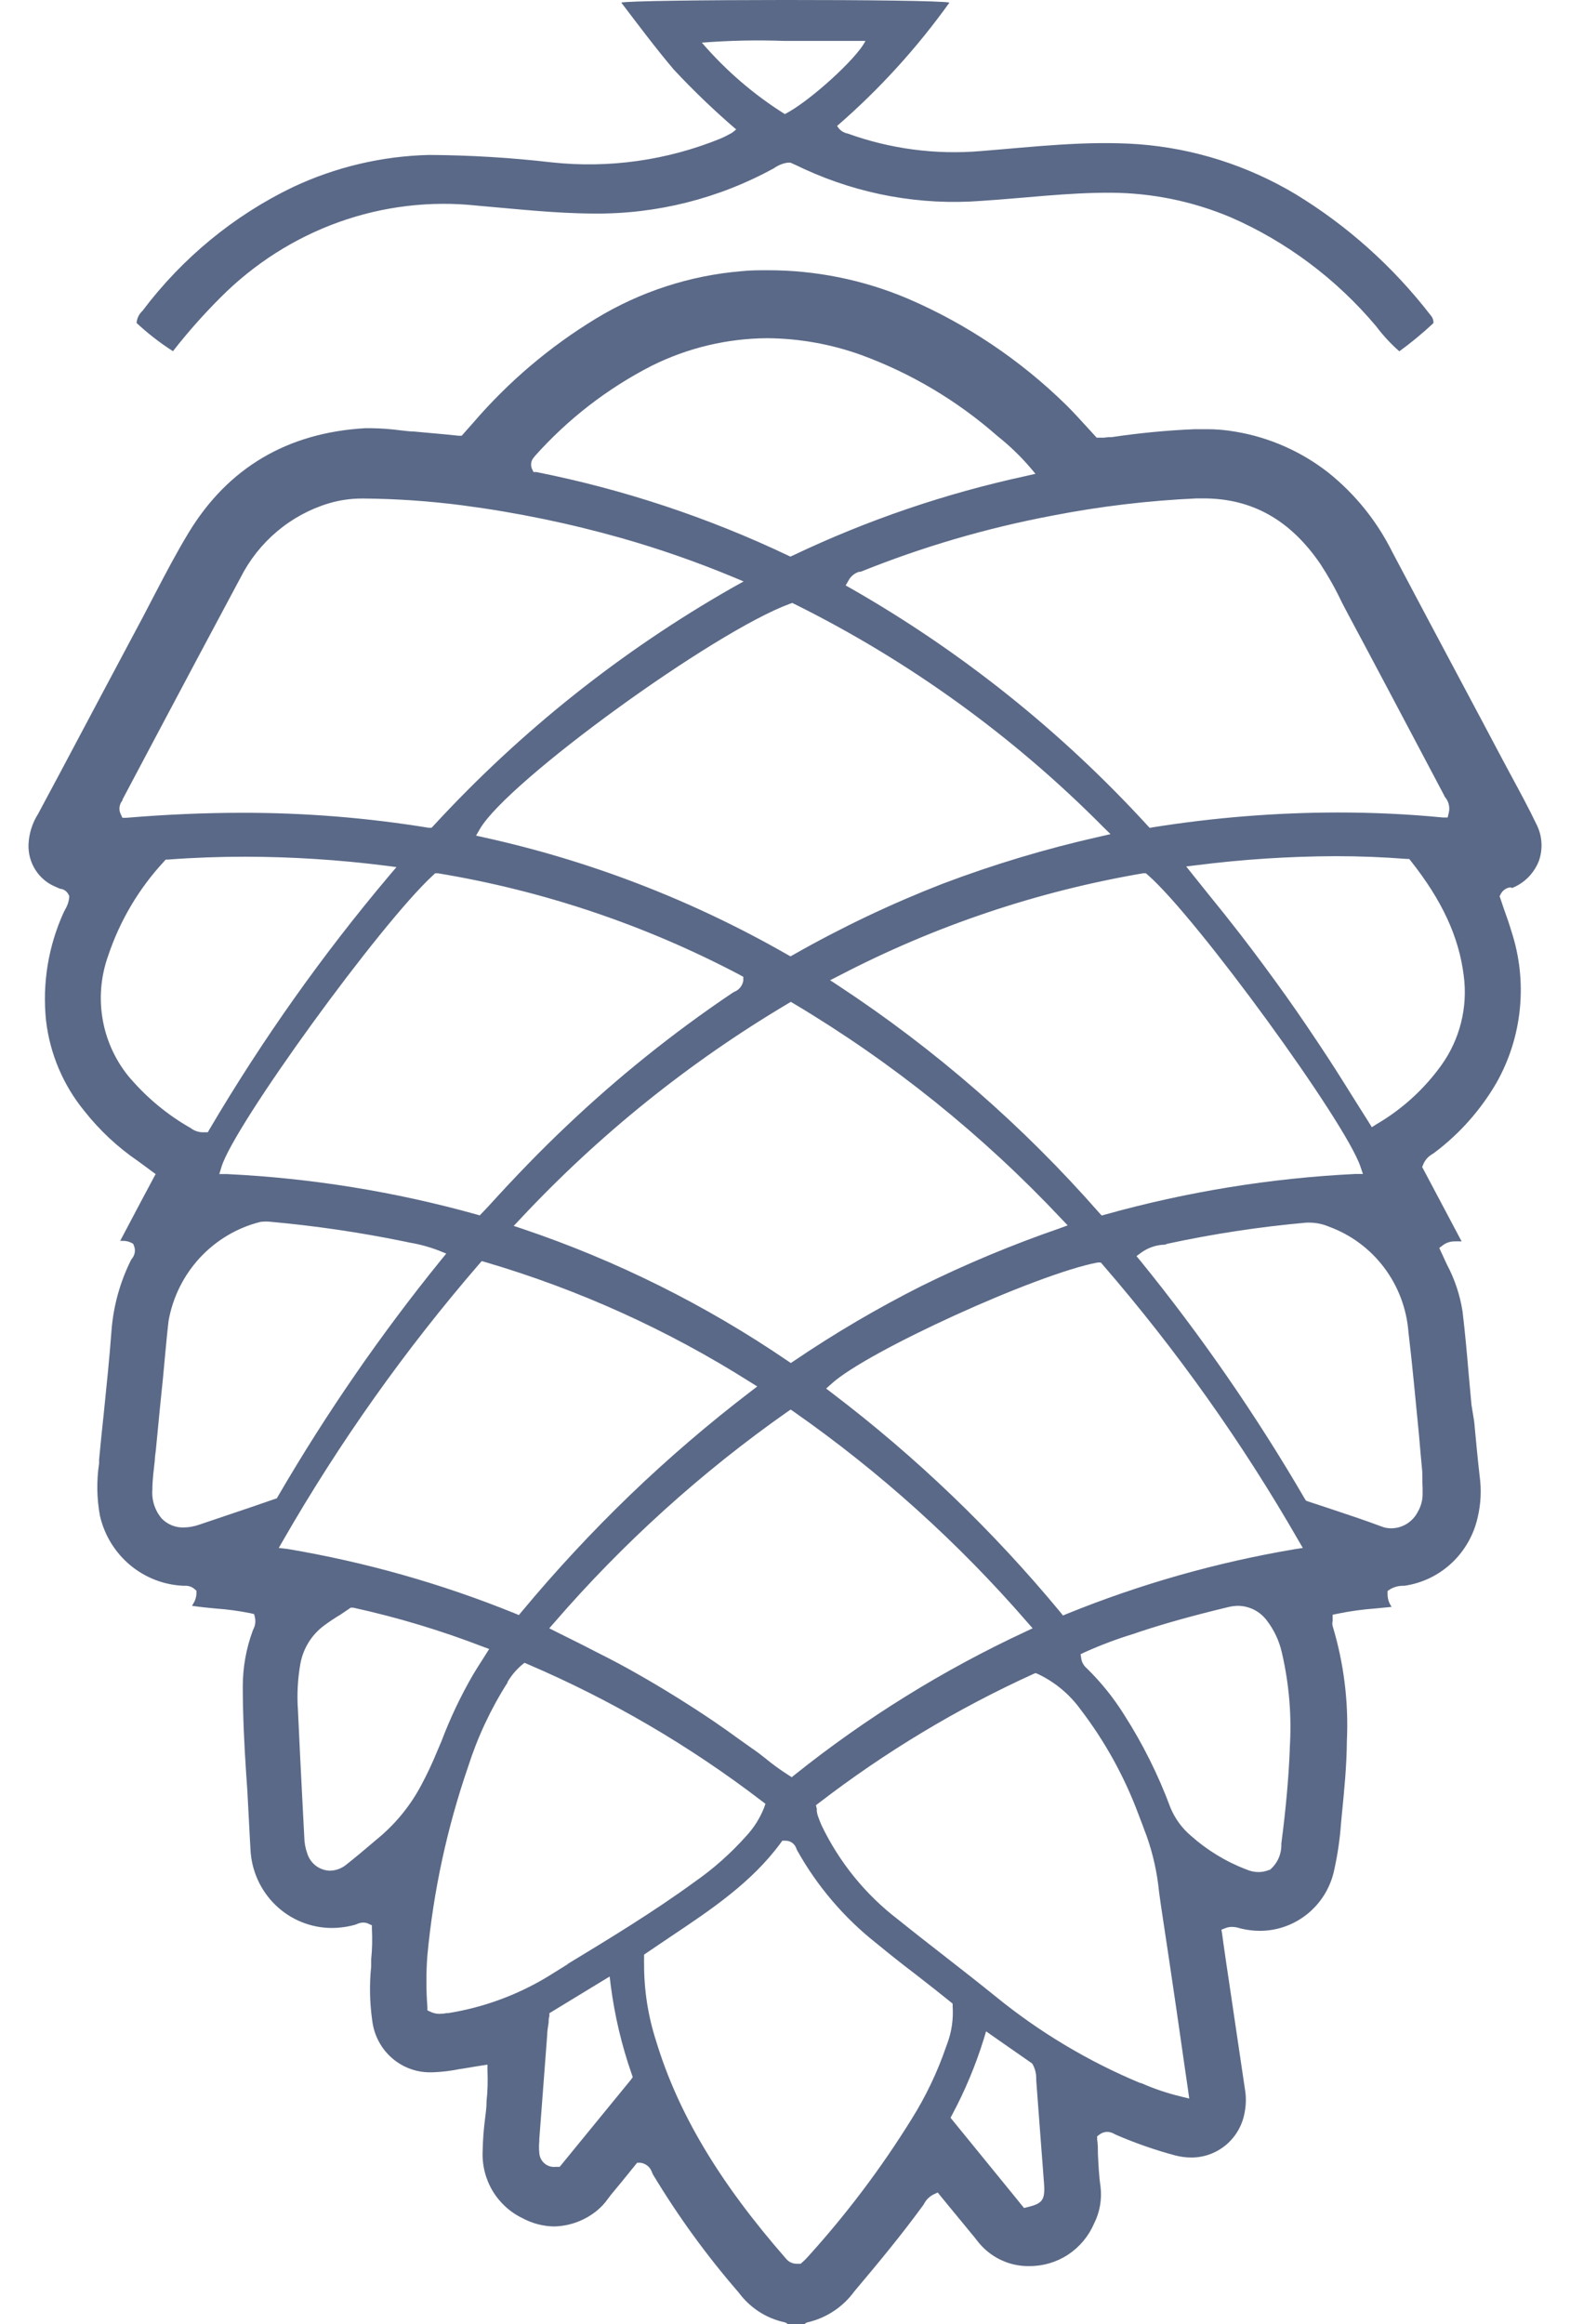
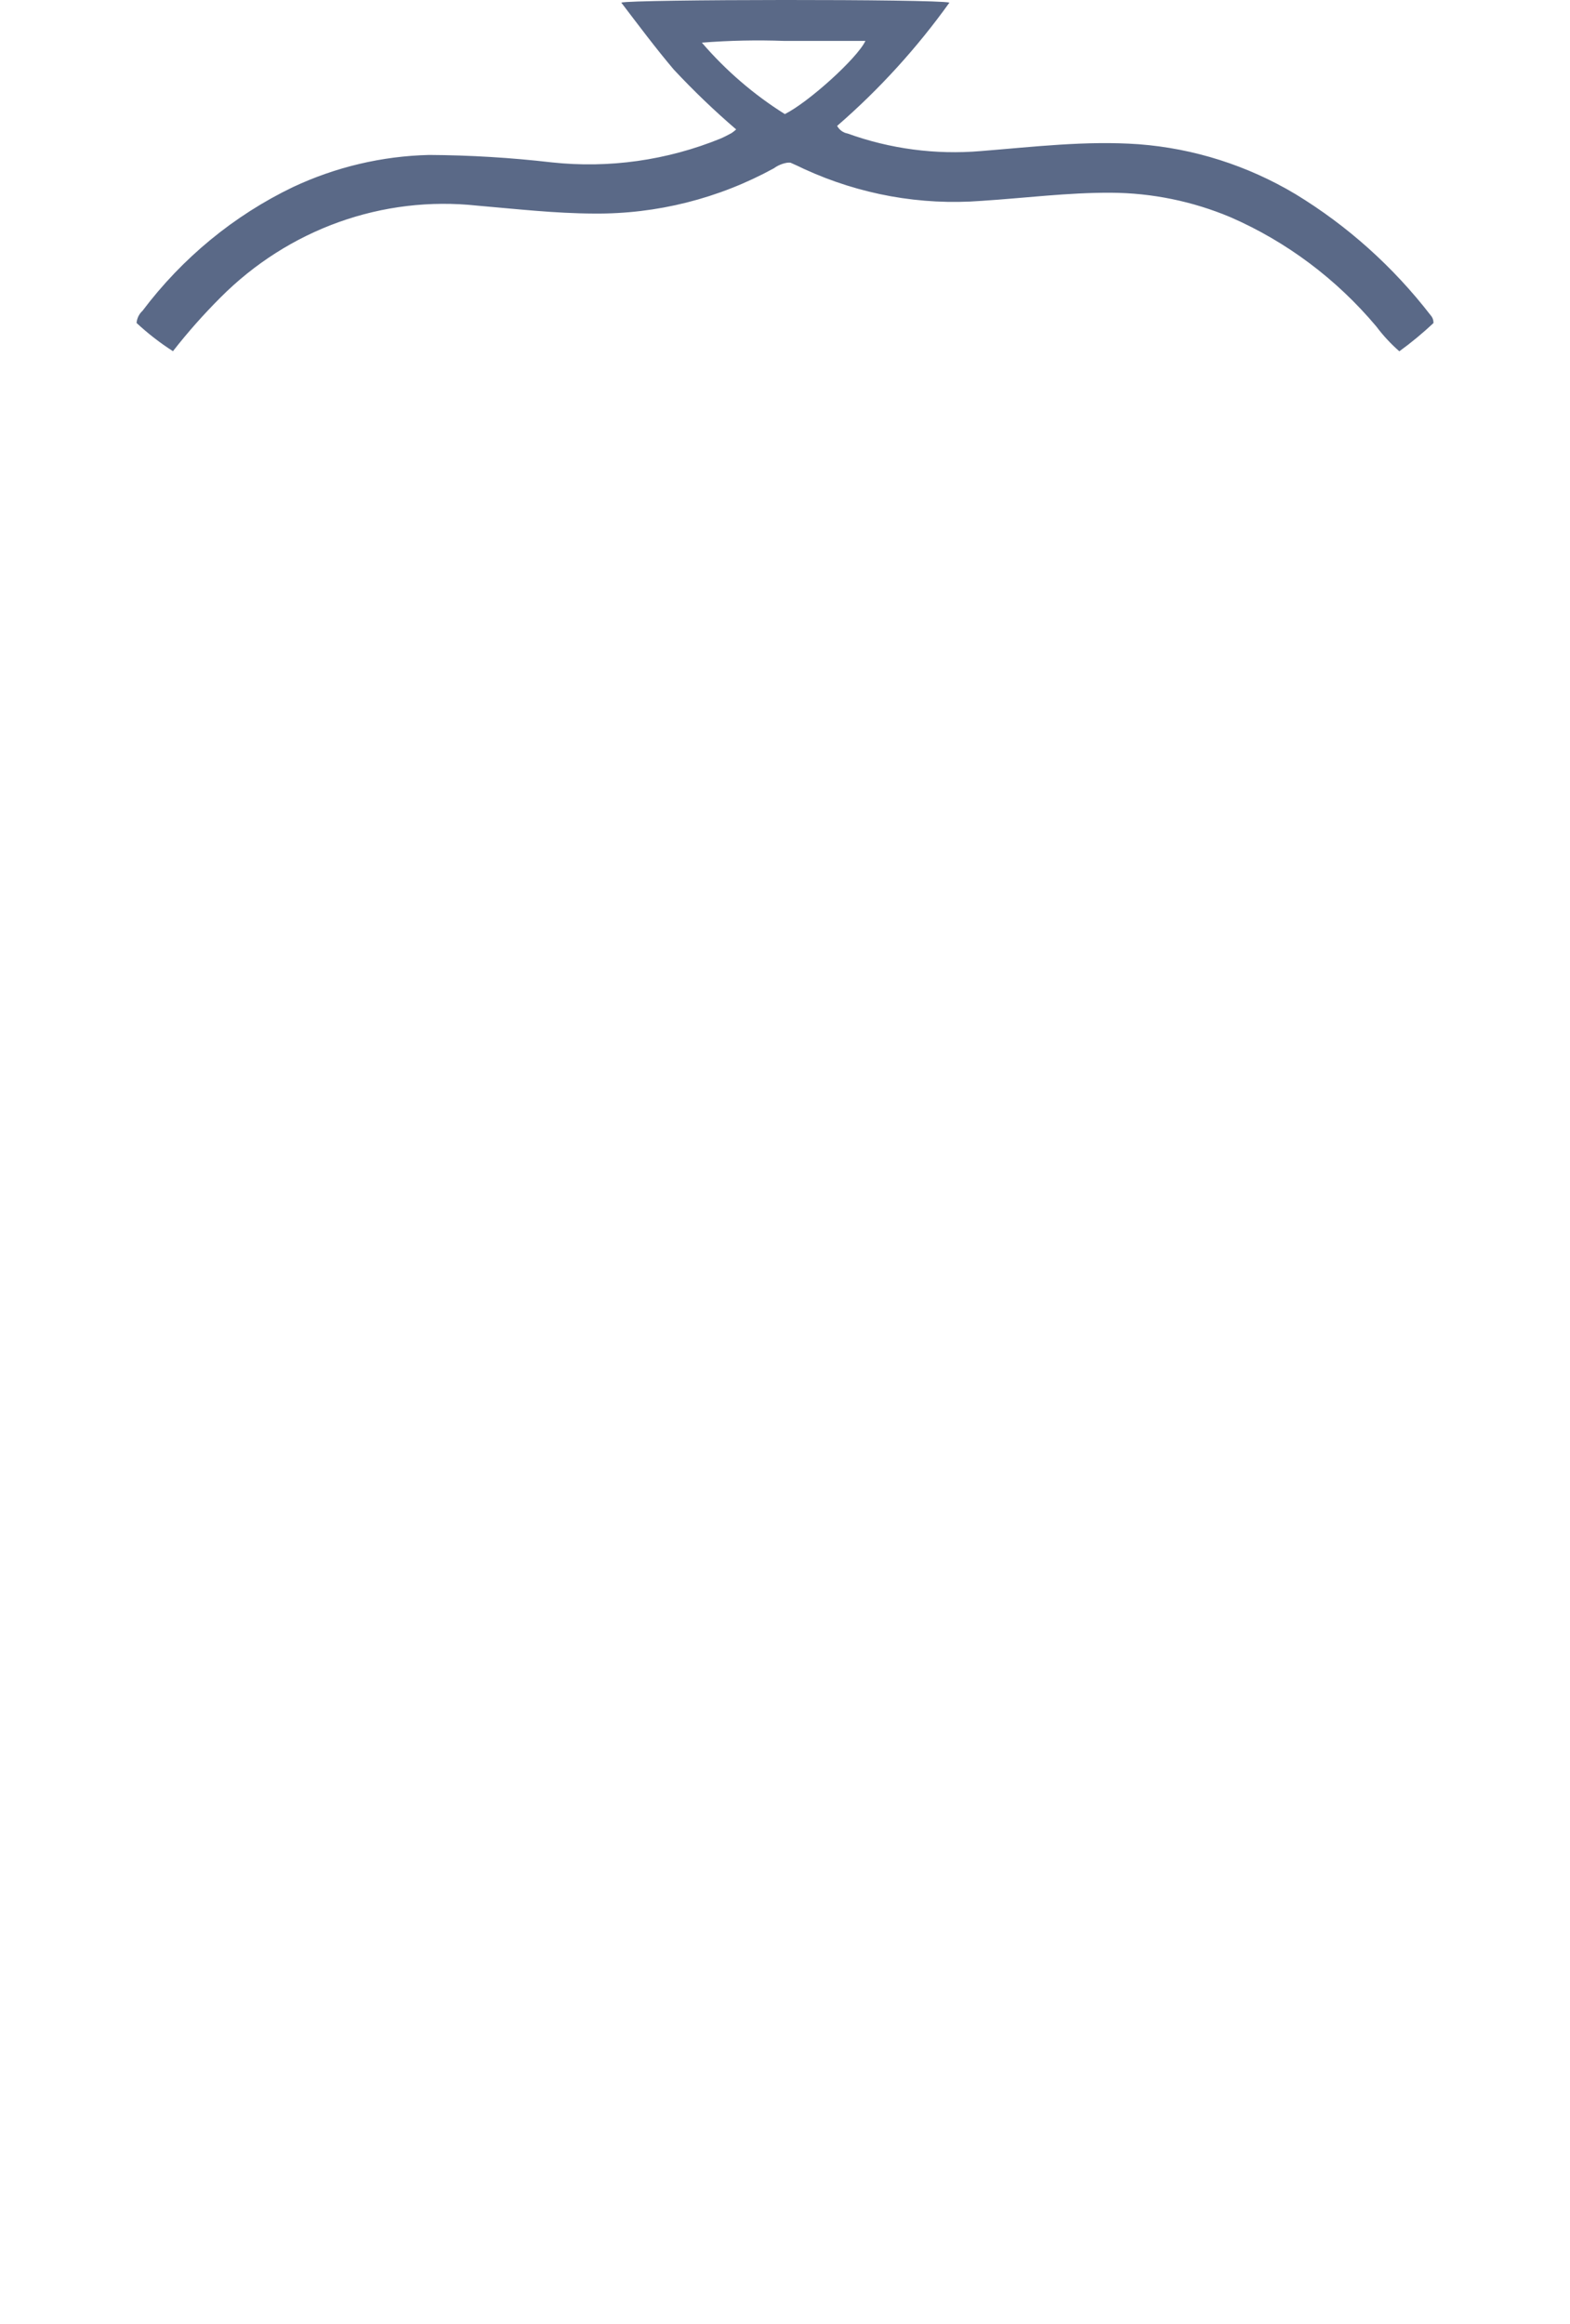
<svg xmlns="http://www.w3.org/2000/svg" width="50" height="74" viewBox="0 0 50 74" fill="none">
  <path d="M7.024 9.471C8.094 8.396 9.381 7.577 10.792 7.071C12.203 6.566 13.704 6.387 15.19 6.547C16.432 6.653 17.67 6.796 18.919 6.8C20.915 6.819 22.884 6.324 24.647 5.358C24.776 5.264 24.925 5.203 25.081 5.18C25.112 5.178 25.143 5.178 25.174 5.18C25.319 5.245 25.468 5.31 25.611 5.382C27.383 6.196 29.322 6.545 31.256 6.396C32.631 6.308 33.998 6.13 35.379 6.137C36.688 6.143 37.983 6.409 39.194 6.919C40.976 7.697 42.562 8.885 43.83 10.393C44.047 10.683 44.294 10.949 44.565 11.186C44.945 10.91 45.307 10.61 45.651 10.288C45.653 10.242 45.646 10.196 45.631 10.153C45.615 10.111 45.592 10.072 45.561 10.038C44.367 8.492 42.908 7.185 41.257 6.181C39.731 5.27 38.025 4.727 36.267 4.593C34.581 4.473 32.906 4.678 31.23 4.811C29.795 4.932 28.351 4.742 26.992 4.251C26.922 4.239 26.857 4.21 26.799 4.168C26.742 4.126 26.695 4.072 26.66 4.009C27.998 2.85 29.198 1.532 30.237 0.083C29.806 -0.033 20.127 -0.023 19.786 0.083C20.339 0.808 20.876 1.528 21.458 2.215C22.086 2.888 22.749 3.524 23.445 4.121C23.399 4.163 23.35 4.202 23.299 4.237C23.184 4.299 23.068 4.36 22.948 4.412C21.24 5.107 19.394 5.367 17.568 5.17C16.271 5.02 14.968 4.941 13.664 4.934C12.165 4.97 10.69 5.318 9.326 5.959C7.45 6.862 5.808 8.212 4.538 9.898C4.429 9.997 4.362 10.135 4.349 10.284C4.709 10.618 5.097 10.919 5.508 11.183C5.979 10.58 6.485 10.009 7.024 9.471ZM22.352 1.358C23.227 1.289 24.105 1.271 24.982 1.303C25.829 1.303 26.68 1.303 27.561 1.303C27.296 1.86 25.747 3.257 24.995 3.633C24.009 3.015 23.118 2.248 22.352 1.358Z" fill="#5A6987" />
-   <path d="M48.158 28.275C48.351 28.197 48.526 28.081 48.673 27.932C48.819 27.783 48.934 27.606 49.01 27.411C49.076 27.222 49.103 27.022 49.09 26.822C49.077 26.622 49.023 26.427 48.933 26.249C48.689 25.739 48.416 25.236 48.148 24.74L47.848 24.18C47.447 23.42 47.043 22.663 46.639 21.904C45.87 20.463 45.104 19.02 44.34 17.576C43.85 16.591 43.153 15.726 42.296 15.043C41.436 14.373 40.425 13.927 39.354 13.747C39.045 13.692 38.732 13.665 38.419 13.666C38.295 13.666 38.175 13.666 38.051 13.666C37.166 13.703 36.282 13.788 35.406 13.919C35.332 13.919 35.259 13.919 35.169 13.936H35.011H34.925L34.868 13.872L34.601 13.581C34.397 13.358 34.19 13.129 33.966 12.906C32.498 11.465 30.779 10.311 28.896 9.503C27.484 8.907 25.969 8.602 24.44 8.605C24.169 8.605 23.892 8.605 23.618 8.635C21.977 8.77 20.39 9.287 18.979 10.144C17.512 11.035 16.193 12.154 15.071 13.46L14.87 13.686L14.764 13.807L14.703 13.875H14.61L14.179 13.831L13.177 13.74C13.027 13.74 12.88 13.713 12.729 13.7C12.434 13.661 12.136 13.64 11.838 13.635C11.767 13.635 11.697 13.635 11.627 13.635C9.152 13.777 7.258 14.898 6.006 16.964C5.628 17.586 5.284 18.244 4.95 18.882L4.556 19.638C3.681 21.279 2.807 22.922 1.934 24.568L1.212 25.918C1.03 26.204 0.926 26.534 0.909 26.874C0.895 27.166 0.972 27.456 1.13 27.702C1.287 27.948 1.517 28.138 1.787 28.244C1.834 28.268 1.882 28.288 1.931 28.305H1.954C2.004 28.316 2.05 28.338 2.09 28.37C2.13 28.401 2.162 28.442 2.184 28.488L2.205 28.528V28.575C2.191 28.708 2.149 28.836 2.081 28.95L2.031 29.045C1.539 30.123 1.344 31.315 1.466 32.495C1.59 33.556 2.014 34.557 2.689 35.379C3.172 35.991 3.744 36.526 4.386 36.965L4.673 37.175L4.827 37.29L4.957 37.384L4.88 37.526L4.459 38.316L3.828 39.511H3.891C3.994 39.506 4.097 39.528 4.189 39.575L4.242 39.606L4.265 39.663C4.294 39.732 4.303 39.808 4.291 39.882C4.279 39.956 4.247 40.025 4.199 40.082C4.186 40.099 4.174 40.117 4.165 40.136C3.82 40.833 3.611 41.59 3.551 42.368C3.487 43.242 3.394 44.127 3.307 44.984C3.253 45.48 3.203 45.98 3.156 46.477V46.598C3.072 47.151 3.081 47.715 3.183 48.266C3.325 48.882 3.663 49.434 4.146 49.837C4.629 50.24 5.23 50.471 5.855 50.494H5.885C5.997 50.487 6.107 50.523 6.193 50.596L6.256 50.65V50.734C6.253 50.855 6.216 50.971 6.149 51.072L6.116 51.132C6.36 51.169 6.614 51.193 6.857 51.217C7.235 51.243 7.611 51.294 7.983 51.369L8.093 51.396L8.12 51.507C8.147 51.635 8.128 51.767 8.066 51.882C8.058 51.898 8.052 51.915 8.046 51.933C7.839 52.495 7.733 53.091 7.732 53.692C7.732 54.617 7.779 55.555 7.839 56.467L7.876 57C7.896 57.338 7.913 57.676 7.93 58.013C7.946 58.351 7.96 58.587 7.976 58.874C8.004 59.55 8.289 60.189 8.771 60.657C9.253 61.126 9.896 61.388 10.565 61.39C10.816 61.389 11.065 61.355 11.306 61.288L11.353 61.271C11.42 61.238 11.493 61.22 11.567 61.217C11.63 61.217 11.692 61.232 11.747 61.261L11.844 61.305V61.413C11.861 61.74 11.854 62.067 11.821 62.392V62.612C11.762 63.185 11.773 63.763 11.854 64.334C11.909 64.802 12.136 65.233 12.491 65.539C12.846 65.845 13.302 66.004 13.768 65.985H13.795C14.078 65.974 14.359 65.94 14.637 65.883L14.814 65.856L15.114 65.806L15.325 65.772L15.525 65.742V65.944C15.539 66.267 15.529 66.591 15.495 66.913V66.954C15.495 67.133 15.462 67.308 15.445 67.484C15.402 67.82 15.377 68.158 15.371 68.497C15.351 68.941 15.461 69.381 15.688 69.761C15.916 70.141 16.249 70.445 16.647 70.634C16.956 70.8 17.3 70.889 17.649 70.894C18.148 70.882 18.628 70.704 19.015 70.387C19.152 70.274 19.272 70.142 19.373 69.996C19.426 69.925 19.48 69.854 19.54 69.786C19.703 69.591 19.863 69.395 20.021 69.199L20.231 68.939L20.291 68.865H20.388C20.474 68.874 20.556 68.908 20.623 68.963C20.69 69.018 20.74 69.092 20.766 69.175L20.793 69.236C21.594 70.567 22.508 71.826 23.525 72.997C23.879 73.479 24.394 73.815 24.974 73.943C25.015 73.952 25.053 73.972 25.085 74H25.626C25.655 73.971 25.692 73.951 25.733 73.943C26.325 73.804 26.849 73.455 27.209 72.96C27.971 72.055 28.712 71.164 29.407 70.208L29.44 70.151C29.509 70.03 29.613 69.932 29.737 69.871L29.864 69.813L29.951 69.921L30.228 70.259L30.84 71.002L30.9 71.076C30.977 71.167 31.053 71.258 31.124 71.353C31.321 71.609 31.574 71.816 31.864 71.955C32.154 72.095 32.472 72.164 32.794 72.156C33.228 72.157 33.653 72.03 34.017 71.79C34.38 71.55 34.667 71.208 34.841 70.806C35.026 70.441 35.098 70.028 35.048 69.621C34.998 69.283 34.981 68.912 34.965 68.568C34.965 68.419 34.965 68.27 34.941 68.125V68.024L35.022 67.963C35.091 67.911 35.175 67.883 35.262 67.882C35.347 67.885 35.43 67.91 35.502 67.956L35.546 67.977C36.156 68.241 36.785 68.46 37.426 68.632C37.592 68.675 37.763 68.698 37.934 68.699C38.346 68.702 38.745 68.555 39.059 68.286C39.373 68.016 39.58 67.642 39.644 67.231C39.688 66.99 39.688 66.742 39.644 66.501C39.468 65.32 39.294 64.139 39.12 62.959L39.053 62.511L38.963 61.886L38.923 61.592L38.899 61.444L39.04 61.39C39.102 61.366 39.167 61.355 39.233 61.356C39.316 61.357 39.398 61.371 39.477 61.396L39.541 61.413C39.73 61.457 39.924 61.48 40.119 61.481C40.676 61.482 41.216 61.288 41.649 60.934C42.081 60.579 42.38 60.084 42.493 59.533C42.6 59.05 42.671 58.56 42.707 58.067L42.727 57.848C42.814 56.987 42.888 56.214 42.894 55.434C42.952 54.197 42.798 52.959 42.44 51.774C42.428 51.722 42.428 51.667 42.44 51.615C42.442 51.598 42.442 51.581 42.44 51.565V51.416L42.584 51.386C42.984 51.303 43.389 51.247 43.796 51.217L44.317 51.166L44.3 51.136C44.225 51.021 44.187 50.885 44.19 50.748V50.66L44.264 50.609C44.385 50.536 44.523 50.497 44.664 50.494H44.725C45.289 50.413 45.815 50.16 46.233 49.768C46.65 49.377 46.94 48.865 47.063 48.303C47.162 47.878 47.182 47.439 47.123 47.007C47.056 46.426 47.003 45.835 46.949 45.268L46.862 44.731C46.832 44.417 46.806 44.103 46.776 43.786C46.719 43.11 46.659 42.435 46.578 41.76C46.497 41.239 46.33 40.736 46.084 40.271C46.041 40.18 45.997 40.089 45.957 39.997L45.9 39.876L45.837 39.737L45.957 39.646C46.064 39.568 46.193 39.526 46.325 39.528C46.389 39.525 46.454 39.525 46.518 39.528H46.548L45.333 37.236L45.292 37.161L45.323 37.084C45.38 36.94 45.485 36.821 45.62 36.746L45.697 36.692C46.489 36.094 47.156 35.342 47.657 34.48C48.067 33.755 48.321 32.951 48.403 32.12C48.486 31.288 48.394 30.449 48.135 29.656C48.065 29.419 47.981 29.18 47.898 28.95L47.784 28.613L47.758 28.538L47.794 28.467C47.824 28.409 47.868 28.36 47.922 28.322C47.975 28.285 48.037 28.262 48.102 28.255L48.158 28.275ZM38.111 15.87H38.325C39.865 15.87 41.084 16.546 42.049 17.957C42.298 18.337 42.522 18.734 42.717 19.145C42.794 19.297 42.874 19.449 42.954 19.598C43.836 21.245 44.721 22.924 45.58 24.547L46.001 25.344C46.001 25.365 46.024 25.385 46.037 25.402C46.089 25.468 46.124 25.544 46.142 25.626C46.16 25.708 46.16 25.793 46.141 25.874L46.104 26.03H45.947C44.845 25.922 43.716 25.871 42.607 25.871C40.632 25.874 38.66 26.032 36.708 26.344L36.615 26.361L36.548 26.29C33.803 23.291 30.614 20.742 27.095 18.733L26.932 18.642L27.025 18.48C27.096 18.348 27.217 18.25 27.359 18.207H27.406C29.376 17.413 31.417 16.815 33.502 16.421C35.023 16.124 36.563 15.94 38.111 15.87ZM25.185 43.401L25.085 43.333C22.47 41.55 19.627 40.134 16.634 39.126L16.36 39.035L16.561 38.822C19.07 36.137 21.943 33.825 25.095 31.955L25.185 31.901L25.278 31.955C28.422 33.829 31.292 36.137 33.806 38.812L34.003 39.018L33.736 39.116C32.233 39.635 30.763 40.248 29.337 40.953C27.938 41.658 26.586 42.453 25.288 43.333L25.185 43.401ZM32.724 51.663L32.887 51.848L32.663 51.953C30.044 53.171 27.577 54.7 25.315 56.508L25.215 56.589L25.108 56.521C24.857 56.361 24.616 56.187 24.387 55.998C24.233 55.876 24.086 55.761 23.932 55.66L23.491 55.346C23.247 55.17 23 54.992 22.75 54.823C22.362 54.559 21.955 54.296 21.537 54.036C21.12 53.776 20.706 53.53 20.295 53.297C19.884 53.064 19.527 52.871 19.026 52.621C18.738 52.469 18.444 52.324 18.14 52.172L17.706 51.956L17.492 51.848L17.649 51.669C19.843 49.132 22.337 46.877 25.075 44.954L25.181 44.883L25.285 44.954C28.027 46.873 30.526 49.126 32.724 51.663ZM23.565 31.044L23.672 31.104V31.226C23.659 31.305 23.626 31.379 23.576 31.441C23.527 31.503 23.462 31.551 23.388 31.58L23.328 31.614C21.449 32.878 19.678 34.299 18.034 35.861C17.245 36.608 16.444 37.431 15.582 38.38L15.452 38.519L15.355 38.62L15.278 38.701L15.174 38.67C12.578 37.945 9.909 37.513 7.218 37.384H6.984L7.054 37.155C7.449 35.841 12.095 29.426 13.795 27.866L13.858 27.806H13.942C17.3 28.36 20.548 29.453 23.565 31.044ZM15.161 26.607L15.288 26.388C16.186 24.861 22.736 20.108 25.161 19.223L25.232 19.2L25.302 19.233C28.938 21.037 32.257 23.432 35.125 26.323L35.366 26.56L35.032 26.637C33.322 27.021 31.641 27.525 30.001 28.147C28.371 28.782 26.788 29.536 25.265 30.402L25.175 30.453L25.085 30.402C22.061 28.669 18.795 27.407 15.398 26.661L15.161 26.607ZM26.704 31.388L26.437 31.212L26.721 31.067C29.765 29.482 33.032 28.382 36.408 27.806H36.491L36.558 27.863C38.108 29.213 42.854 35.73 43.328 37.151L43.405 37.381H43.165C40.469 37.513 37.796 37.947 35.195 38.674L35.085 38.704L35.008 38.62C32.574 35.844 29.781 33.411 26.704 31.388ZM17.018 14.54C18.078 13.348 19.347 12.366 20.762 11.643C21.906 11.075 23.162 10.776 24.437 10.769C25.452 10.777 26.459 10.956 27.416 11.299C29.008 11.881 30.48 12.755 31.758 13.878L31.812 13.922C32.161 14.203 32.486 14.515 32.78 14.854L32.977 15.087L32.68 15.155C30.116 15.709 27.624 16.558 25.252 17.687L25.171 17.724L25.095 17.687C22.54 16.473 19.848 15.581 17.078 15.03H16.991L16.951 14.949C16.917 14.882 16.905 14.806 16.919 14.732C16.932 14.658 16.969 14.59 17.025 14.54H17.018ZM3.901 25.486V25.459L4.88 23.612C5.788 21.901 6.73 20.128 7.662 18.389C7.947 17.827 8.341 17.328 8.821 16.923C9.301 16.518 9.856 16.215 10.455 16.032C10.805 15.926 11.168 15.873 11.534 15.874H11.594C12.639 15.883 13.683 15.956 14.72 16.09C16.441 16.315 18.143 16.666 19.814 17.14C21.007 17.481 22.18 17.89 23.328 18.366L23.682 18.514L23.348 18.7C19.801 20.717 16.585 23.276 13.812 26.286L13.745 26.357H13.648C11.681 26.037 9.691 25.877 7.699 25.881C6.513 25.881 5.281 25.935 4.025 26.04H3.898L3.845 25.925C3.81 25.854 3.797 25.775 3.807 25.697C3.817 25.619 3.85 25.545 3.901 25.486ZM4.169 34.362C3.713 33.834 3.405 33.193 3.277 32.504C3.149 31.816 3.206 31.105 3.44 30.446C3.814 29.321 4.423 28.292 5.227 27.427L5.277 27.37H5.351C6.159 27.309 6.988 27.279 7.809 27.279C9.308 27.282 10.805 27.378 12.292 27.566L12.626 27.61L12.405 27.87C10.268 30.402 8.348 33.113 6.664 35.973L6.617 36.054H6.523H6.447C6.312 36.05 6.183 36.004 6.076 35.922L6.036 35.899C5.333 35.494 4.702 34.974 4.169 34.359V34.362ZM8.818 47.709L8.755 47.729L8.01 47.986L6.34 48.55C6.182 48.605 6.016 48.635 5.849 48.637C5.72 48.641 5.592 48.618 5.473 48.57C5.353 48.521 5.245 48.449 5.154 48.357C5.045 48.23 4.962 48.082 4.91 47.922C4.858 47.762 4.839 47.593 4.853 47.425C4.853 47.115 4.897 46.801 4.93 46.497C4.93 46.392 4.953 46.284 4.963 46.176L5.094 44.825L5.191 43.87C5.211 43.671 5.227 43.468 5.247 43.266C5.284 42.871 5.321 42.462 5.368 42.06C5.502 41.305 5.85 40.606 6.369 40.046C6.888 39.487 7.557 39.091 8.294 38.907C8.412 38.892 8.532 38.892 8.651 38.907C10.054 39.035 11.449 39.24 12.829 39.521L13.037 39.565C13.358 39.618 13.674 39.704 13.979 39.822L14.212 39.916L14.052 40.112C12.128 42.484 10.39 45.004 8.851 47.648L8.818 47.709ZM8.878 49.289L9.012 49.056C10.812 45.923 12.906 42.972 15.264 40.244L15.341 40.156L15.455 40.187C18.427 41.06 21.265 42.345 23.889 44.005L24.116 44.147L23.905 44.309C22.564 45.335 21.28 46.436 20.061 47.608C18.845 48.781 17.693 50.021 16.611 51.322L16.524 51.426L16.404 51.376C14.064 50.426 11.629 49.737 9.142 49.319L8.878 49.289ZM12.125 58.462L11.881 58.668C11.607 58.901 11.323 59.141 11.036 59.367C10.888 59.491 10.704 59.561 10.511 59.566C10.35 59.563 10.193 59.509 10.063 59.412C9.933 59.314 9.837 59.178 9.787 59.023C9.725 58.851 9.692 58.669 9.69 58.486L9.636 57.453C9.586 56.47 9.533 55.457 9.489 54.458C9.453 53.956 9.48 53.451 9.57 52.956C9.664 52.47 9.937 52.039 10.335 51.75C10.498 51.629 10.668 51.517 10.842 51.413L11.106 51.234L11.169 51.19H11.246C12.649 51.498 14.027 51.912 15.368 52.429L15.579 52.507L15.458 52.699L15.318 52.919C15.228 53.06 15.144 53.192 15.064 53.327C14.674 54.001 14.338 54.707 14.062 55.437L13.918 55.775C13.771 56.136 13.605 56.489 13.421 56.832C13.094 57.453 12.654 58.006 12.125 58.462ZM20.088 66.228L19.754 66.636L17.873 68.936L17.823 68.996H17.743H17.693C17.629 69.003 17.564 68.997 17.503 68.978C17.442 68.958 17.385 68.926 17.337 68.884C17.288 68.842 17.249 68.79 17.221 68.731C17.193 68.672 17.177 68.609 17.175 68.544C17.163 68.423 17.163 68.3 17.175 68.179V68.112L17.426 64.803C17.426 64.671 17.452 64.54 17.472 64.401C17.472 64.334 17.472 64.266 17.496 64.195V64.104L17.573 64.057L19.176 63.081L19.416 62.936L19.45 63.216C19.574 64.179 19.798 65.126 20.118 66.042L20.151 66.14L20.088 66.228ZM18.084 62.541L17.416 62.956C16.45 63.535 15.385 63.923 14.276 64.101H14.226C14.153 64.116 14.079 64.124 14.005 64.124C13.901 64.126 13.798 64.103 13.705 64.057L13.611 64.013V63.908C13.569 63.36 13.569 62.809 13.611 62.261C13.803 60.214 14.239 58.199 14.907 56.258C15.209 55.313 15.631 54.412 16.163 53.577V53.557C16.285 53.351 16.439 53.167 16.621 53.013L16.704 52.946L16.804 52.989C19.462 54.126 21.97 55.592 24.27 57.355L24.377 57.436L24.333 57.564C24.2 57.898 24.006 58.204 23.762 58.466C23.272 59.015 22.721 59.505 22.119 59.924C20.809 60.88 19.416 61.724 18.07 62.541H18.084ZM30.162 65.087L30.131 65.171C29.853 65.981 29.483 66.756 29.029 67.48C28.06 69.042 26.952 70.511 25.719 71.87C25.676 71.918 25.63 71.964 25.582 72.008L25.539 72.045L25.499 72.082H25.445H25.358C25.294 72.08 25.23 72.064 25.172 72.034C25.114 72.004 25.064 71.962 25.024 71.91C22.907 69.489 21.591 67.288 20.893 64.982C20.637 64.189 20.509 63.361 20.512 62.527C20.509 62.48 20.509 62.433 20.512 62.386V62.325V62.24L20.582 62.19L21.377 61.653C22.636 60.812 23.939 59.941 24.861 58.685L24.914 58.611H25.004C25.086 58.607 25.167 58.632 25.233 58.681C25.3 58.73 25.347 58.801 25.369 58.881L25.385 58.915C26.023 60.057 26.878 61.061 27.9 61.869C28.311 62.207 28.735 62.544 29.149 62.858L29.767 63.341L30.118 63.621L30.279 63.75L30.339 63.8V63.881C30.367 64.291 30.307 64.703 30.162 65.087ZM32.724 70.279L32.613 70.306L32.54 70.219L32.333 69.962L30.349 67.528L30.272 67.433L30.329 67.325C30.738 66.559 31.073 65.755 31.331 64.924L31.404 64.681L31.611 64.827L32.139 65.195L32.837 65.681L32.87 65.704L32.891 65.738C32.964 65.873 33.002 66.024 33.001 66.177V66.241C33.041 66.761 33.081 67.281 33.118 67.798C33.164 68.382 33.208 68.966 33.251 69.547C33.285 70.053 33.194 70.168 32.72 70.279H32.724ZM37.6 66.754C37.167 66.651 36.745 66.507 36.337 66.326H36.311C34.655 65.636 33.106 64.709 31.711 63.574C31.187 63.149 30.649 62.73 30.125 62.321C29.601 61.913 29.103 61.525 28.595 61.116C27.564 60.327 26.733 59.303 26.167 58.128C26.127 58.037 26.09 57.942 26.047 57.824C26.032 57.777 26.021 57.728 26.013 57.679C26.013 57.655 26.013 57.628 26.013 57.598L25.986 57.48L26.08 57.409C28.194 55.783 30.485 54.405 32.907 53.303L32.981 53.273L33.054 53.303C33.595 53.558 34.062 53.947 34.414 54.434C35.178 55.433 35.792 56.54 36.237 57.719L36.378 58.088C36.424 58.212 36.468 58.337 36.518 58.462C36.721 59.036 36.853 59.632 36.912 60.238L36.972 60.67C37.142 61.781 37.306 62.895 37.47 64.013L37.557 64.617C37.62 65.043 37.68 65.472 37.744 65.917L37.837 66.555L37.874 66.822L37.6 66.754ZM41.077 55.684C41.041 56.592 40.954 57.578 40.807 58.702V58.753C40.807 58.904 40.774 59.053 40.71 59.19C40.646 59.327 40.552 59.447 40.436 59.543H40.416C40.31 59.586 40.196 59.609 40.082 59.61C39.947 59.609 39.814 59.581 39.691 59.526C39.04 59.278 38.439 58.911 37.917 58.445C37.638 58.206 37.418 57.903 37.276 57.561C36.89 56.521 36.394 55.526 35.796 54.593C35.459 54.055 35.06 53.56 34.607 53.118C34.514 53.039 34.452 52.928 34.434 52.807L34.414 52.672L34.534 52.615C35.044 52.385 35.569 52.187 36.104 52.024L36.311 51.953C37.129 51.683 38.021 51.436 39.113 51.173C39.217 51.147 39.324 51.133 39.431 51.132C39.609 51.135 39.785 51.178 39.944 51.26C40.104 51.342 40.242 51.46 40.349 51.605C40.578 51.904 40.739 52.25 40.823 52.618C41.057 53.622 41.142 54.655 41.074 55.684H41.077ZM41.227 49.33C38.744 49.749 36.313 50.44 33.976 51.389L33.852 51.44L33.769 51.335C31.615 48.731 29.172 46.388 26.487 44.349L26.31 44.214L26.487 44.056C27.623 43.023 33.004 40.571 34.955 40.2H35.058L35.125 40.278C37.475 42.995 39.562 45.934 41.355 49.056L41.491 49.289L41.227 49.33ZM45.306 47.341V47.581C45.305 47.775 45.253 47.966 45.156 48.134C45.076 48.292 44.955 48.425 44.806 48.519C44.657 48.612 44.486 48.663 44.31 48.664C44.207 48.665 44.104 48.647 44.007 48.61C43.469 48.408 42.928 48.229 42.36 48.04L41.655 47.807L41.592 47.783L41.555 47.726C40.006 45.066 38.255 42.532 36.318 40.146L36.194 39.997L36.348 39.883C36.545 39.742 36.775 39.657 37.016 39.636C37.066 39.636 37.116 39.636 37.166 39.606C38.629 39.289 40.111 39.064 41.602 38.931H41.718C41.926 38.934 42.132 38.977 42.323 39.059C43.02 39.313 43.629 39.764 44.078 40.359C44.528 40.955 44.797 41.669 44.855 42.415C44.985 43.499 45.082 44.606 45.189 45.673C45.222 46.075 45.259 46.473 45.296 46.871C45.296 47.023 45.299 47.185 45.303 47.341H45.306ZM45.897 33.927C45.349 34.687 44.649 35.323 43.843 35.794L43.689 35.892L43.592 35.736L43.188 35.095C42.881 34.605 42.594 34.143 42.29 33.677C41.829 32.975 41.391 32.327 40.954 31.712C40.516 31.098 40.022 30.426 39.511 29.764C39.177 29.332 38.843 28.913 38.479 28.467L37.984 27.849L37.777 27.59L38.111 27.549C39.578 27.363 41.055 27.268 42.533 27.262C43.298 27.262 44.06 27.292 44.798 27.35H44.878L44.928 27.411C45.931 28.677 46.462 29.835 46.615 31.06C46.751 32.074 46.493 33.101 45.897 33.927Z" fill="#5A6987" />
</svg>